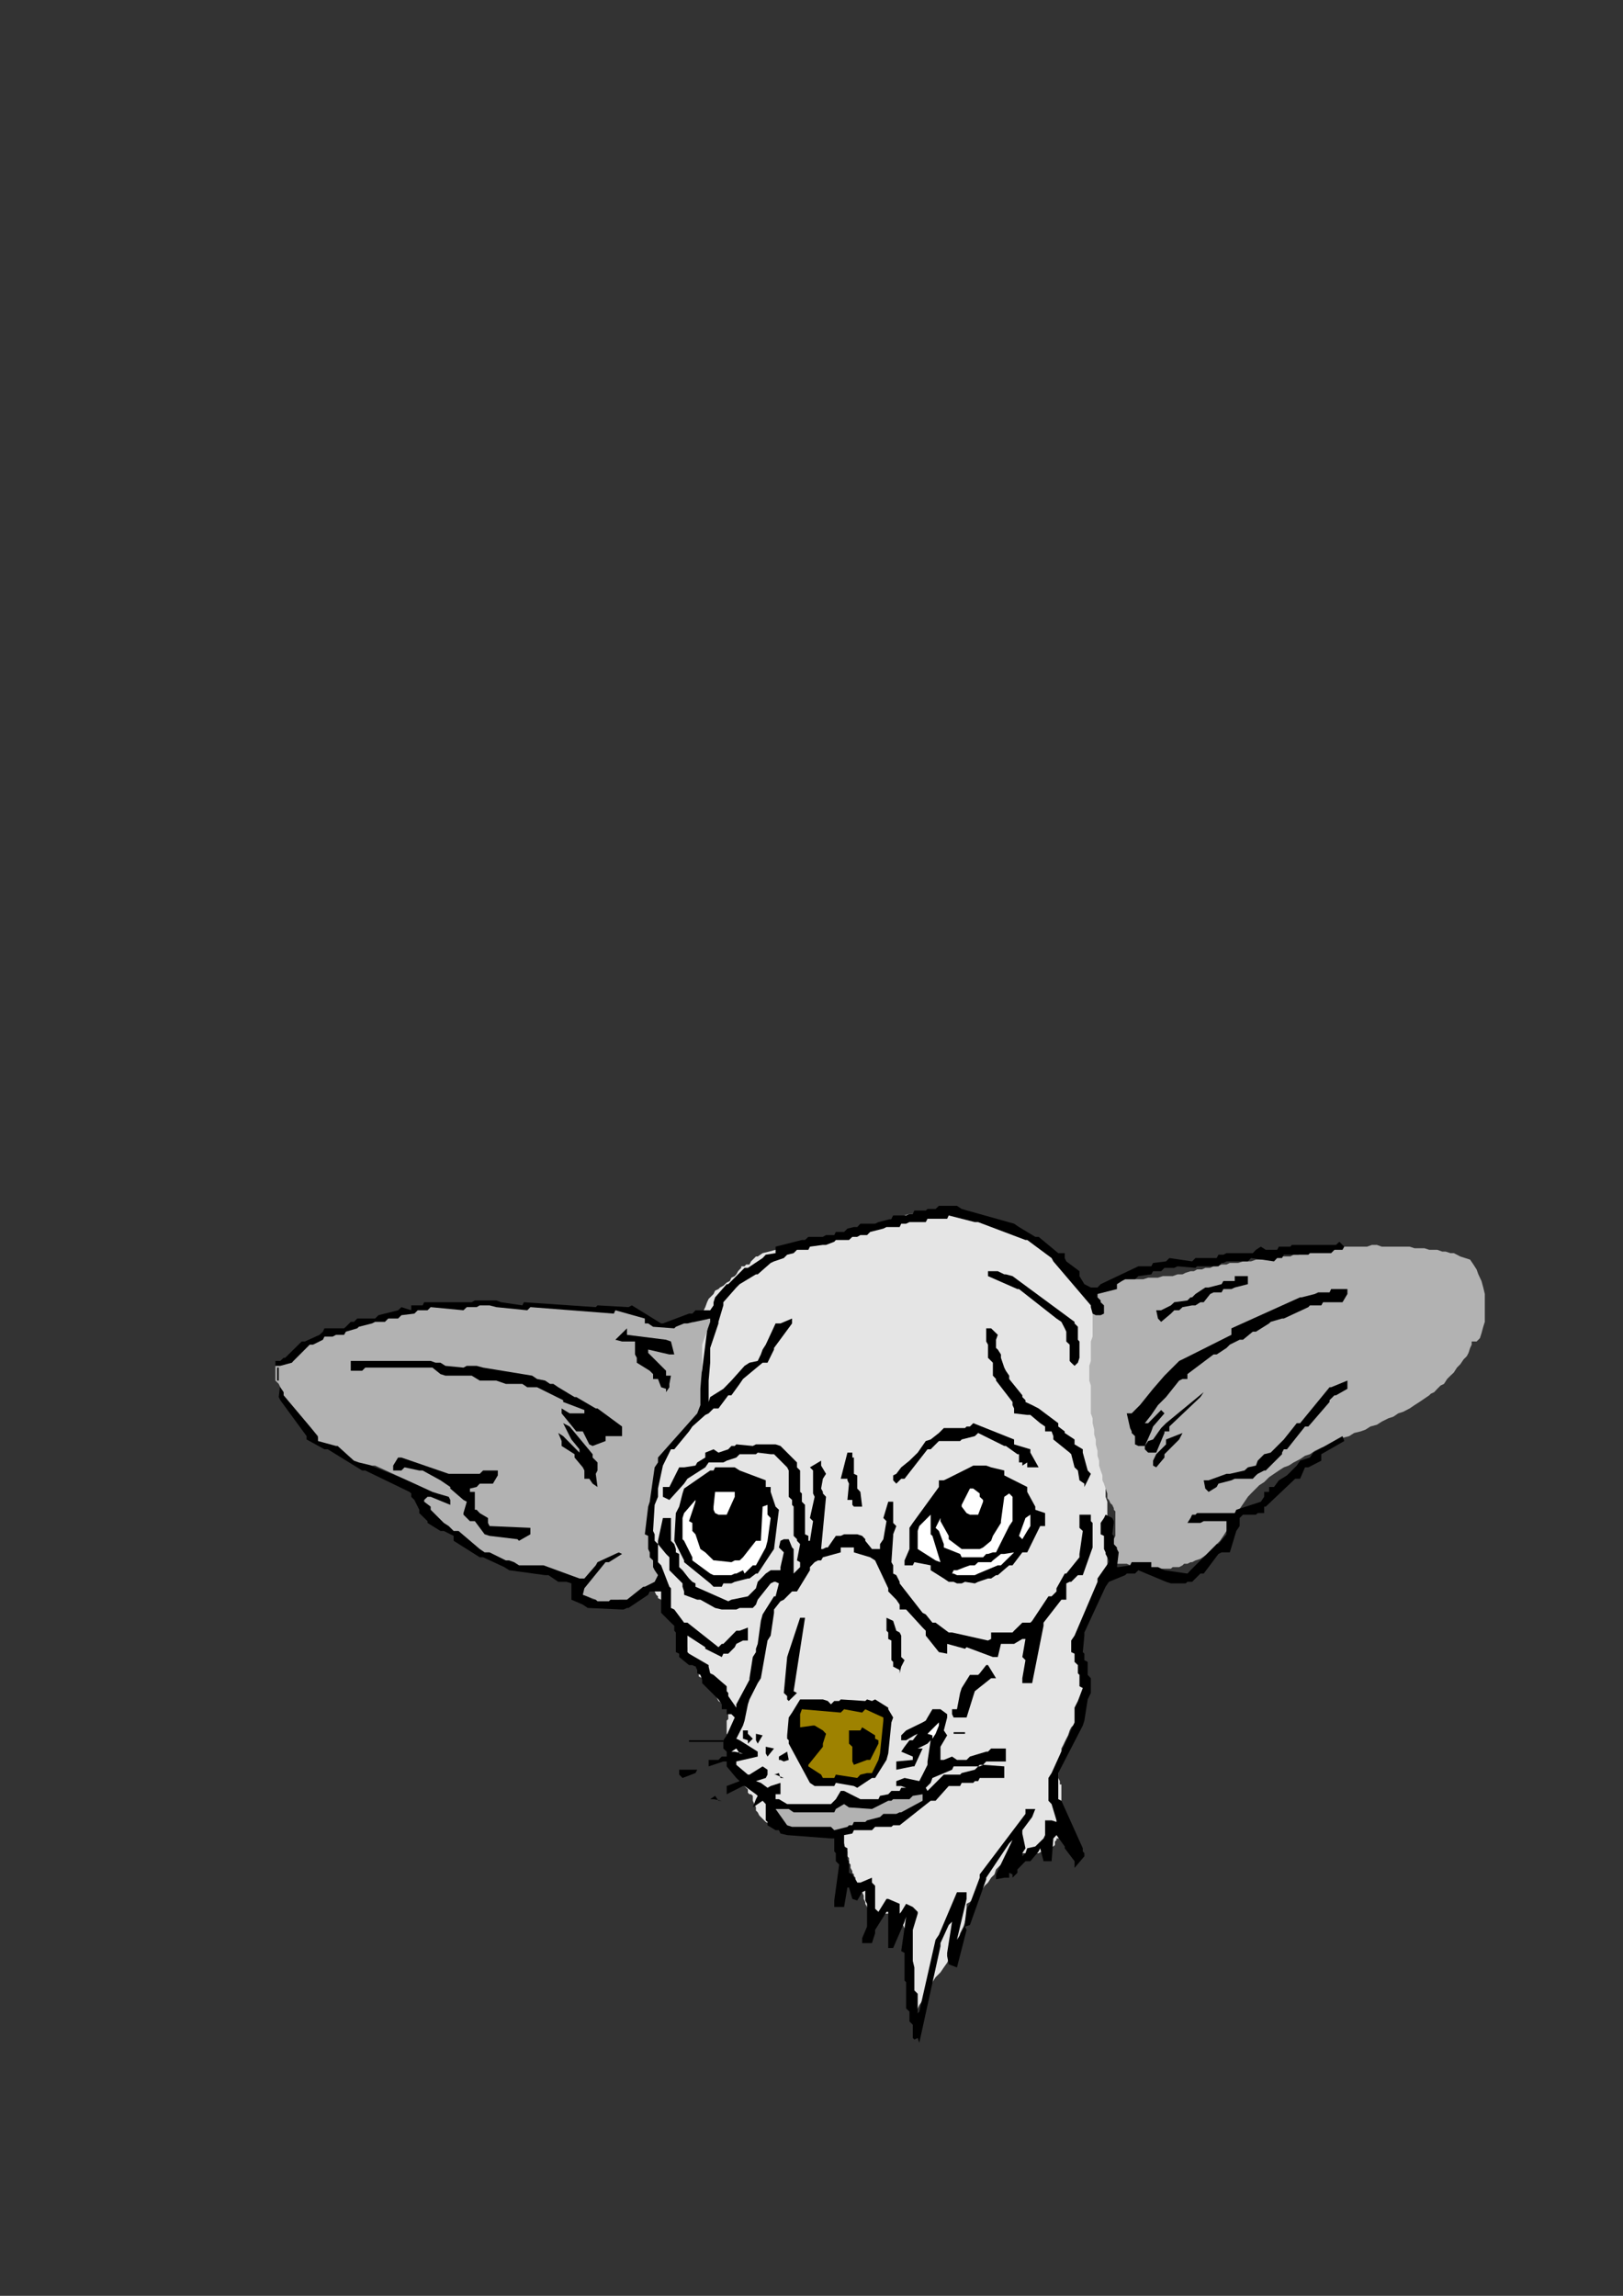
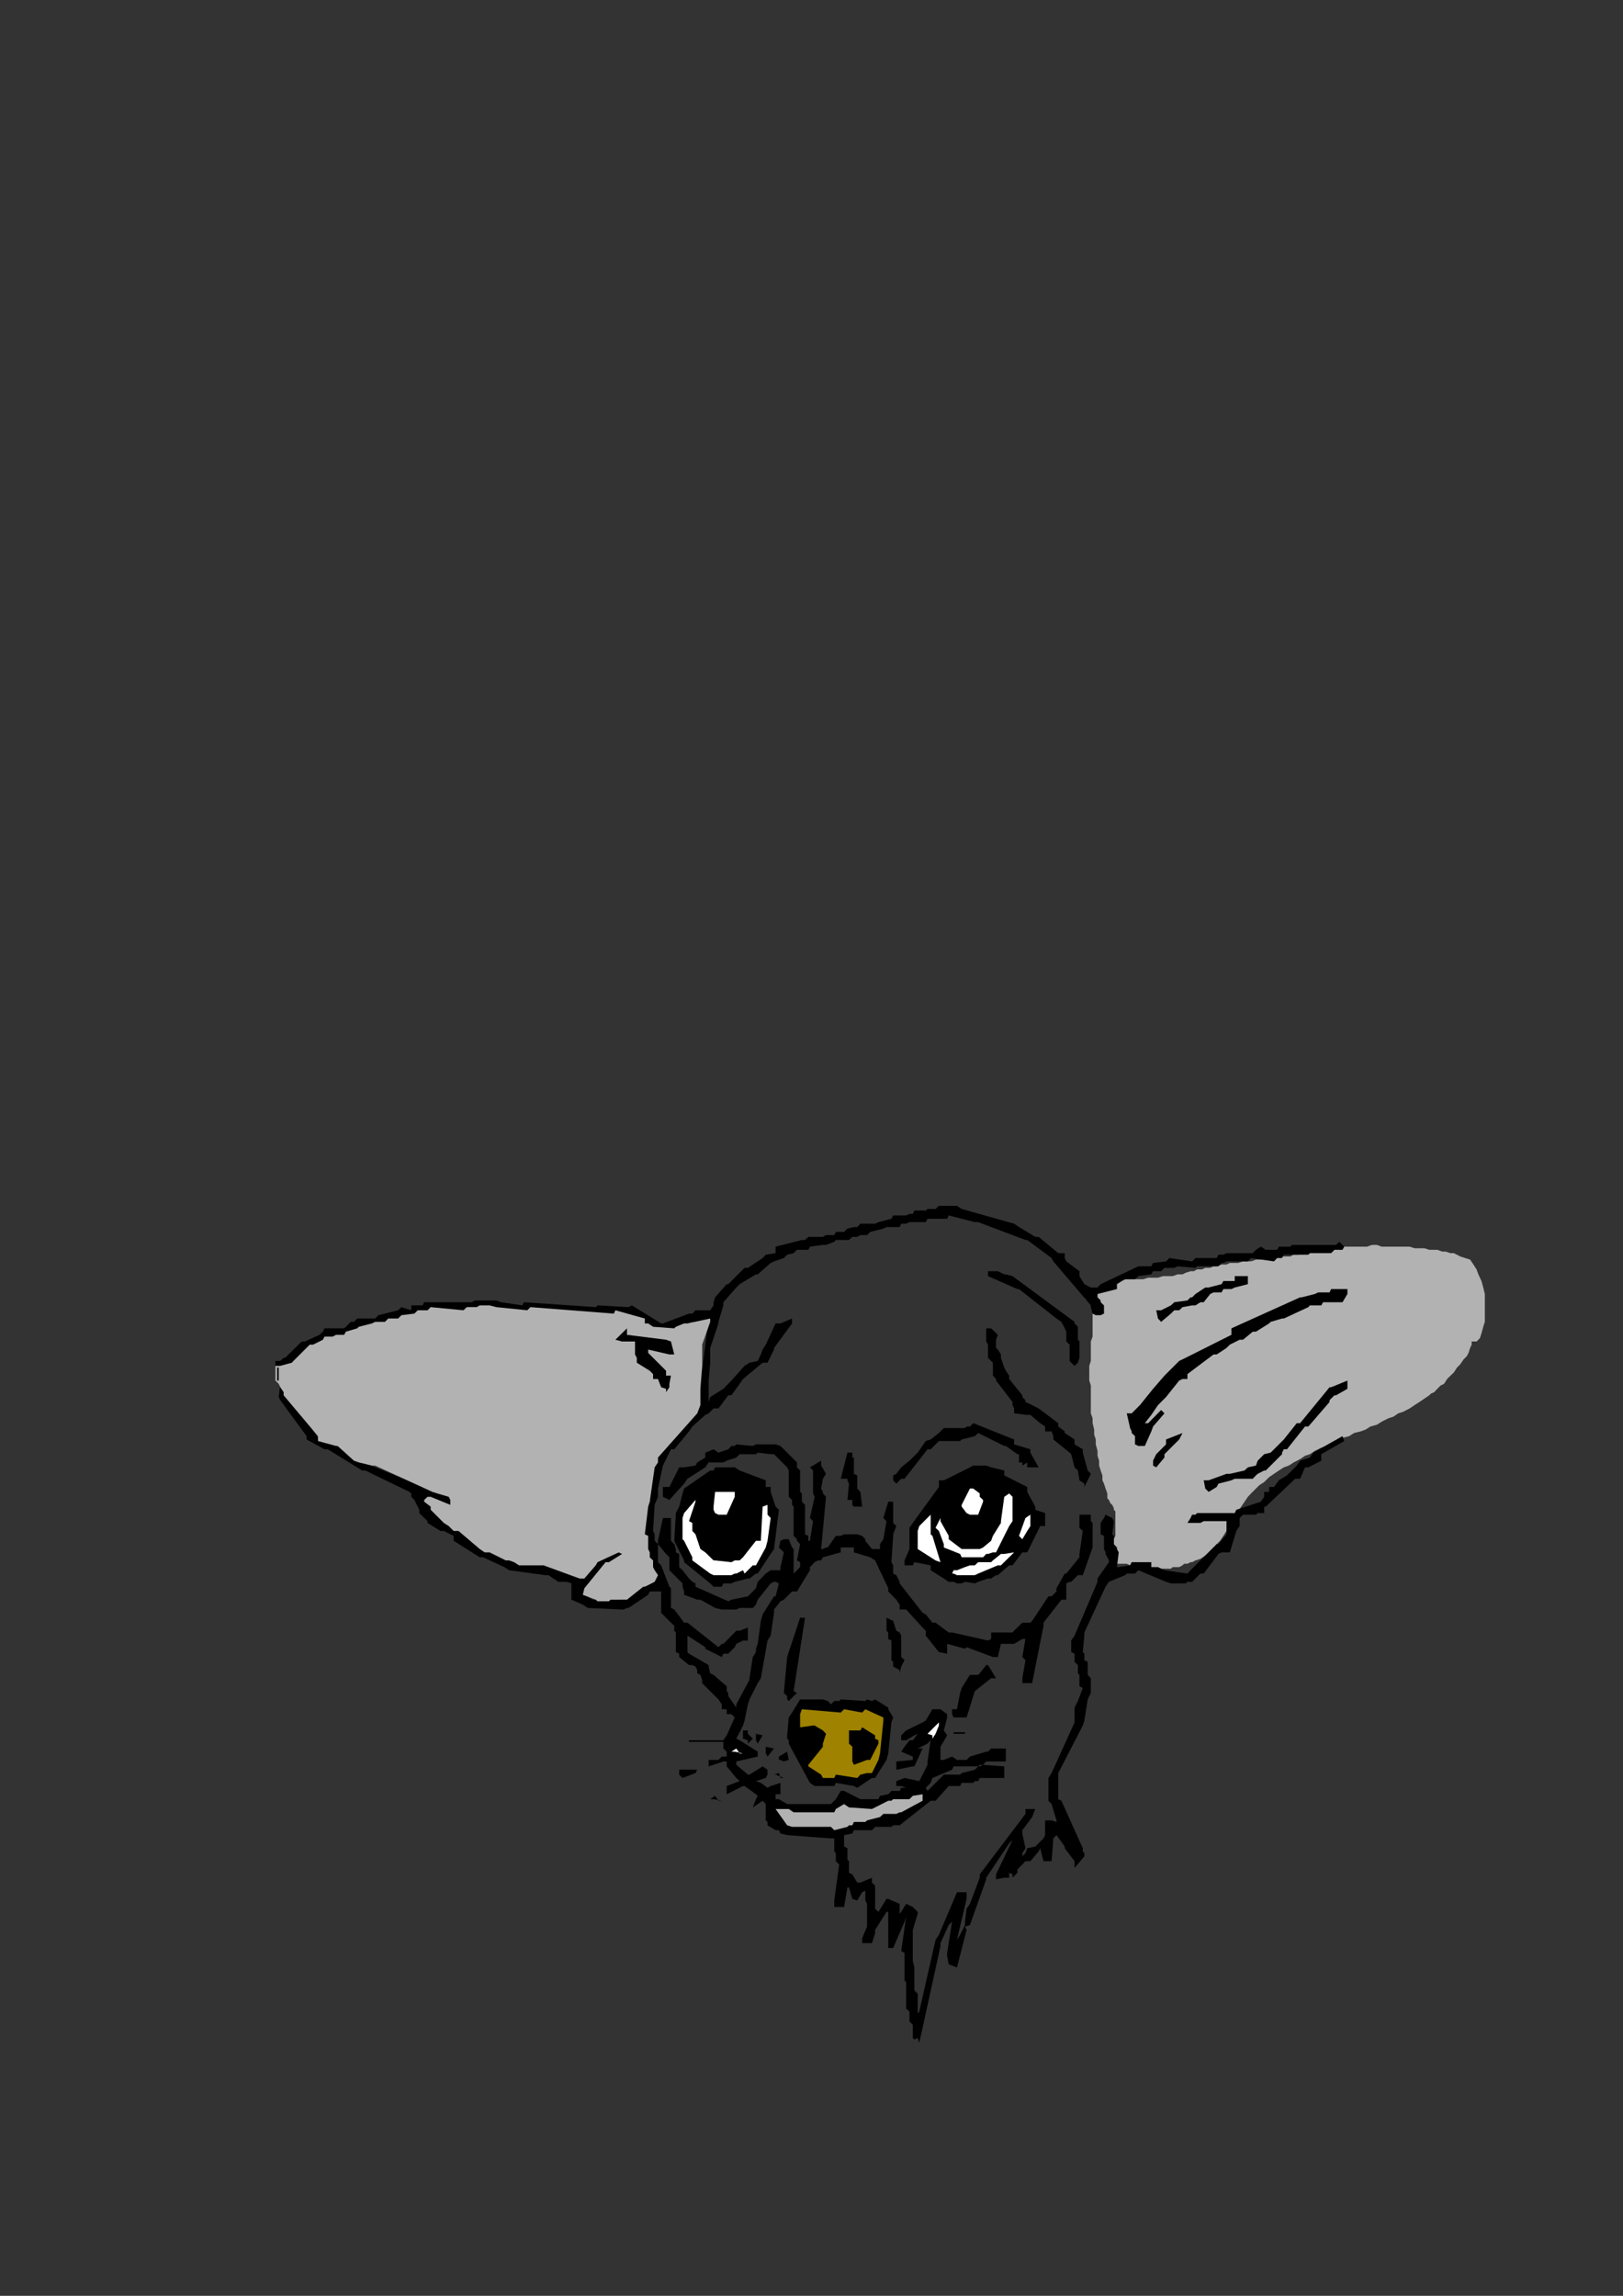
<svg xmlns="http://www.w3.org/2000/svg" height="841.89pt" viewBox="0 0 595.276 841.89" width="595.276pt" version="1.1" id="973972f0-f607-11ea-b446-dcc15c148e23">
  <rect x="0" y="0" width="595.276" height="841.89" fill="#333333" stroke="none" />
  <g>
    <g>
-       <path style="fill:#e5e5e5;" d="M 401.894,481.137 L 401.318,479.913 400.742,478.113 400.094,476.889 398.942,475.089 397.718,473.289 396.494,471.489 394.694,469.761 393.542,467.961 392.318,466.161 390.518,464.361 389.294,462.561 387.494,461.337 386.342,459.537 384.542,458.313 383.318,457.161 382.094,456.513 380.942,455.937 379.718,455.361 378.566,454.713 376.766,453.561 375.542,452.913 373.742,451.761 372.518,451.113 370.718,450.537 368.918,449.313 367.766,448.737 365.966,448.161 364.166,447.513 362.942,446.937 361.142,446.361 359.918,445.713 358.766,445.713 356.966,445.713 355.166,445.137 353.366,445.137 351.566,445.137 349.19,445.137 347.39,444.561 345.59,444.561 343.142,444.561 341.342,444.561 339.542,444.561 337.166,445.137 335.366,445.137 333.566,445.137 331.766,445.713 329.966,446.361 328.166,446.361 326.942,446.937 325.79,447.513 324.566,448.161 323.99,448.737 322.766,448.737 321.614,449.313 320.39,449.313 319.166,449.313 319.166,449.961 318.59,450.537 318.014,451.113 317.366,451.113 316.79,451.761 316.214,452.337 315.566,452.337 314.99,452.337 313.19,452.913 310.814,453.561 308.366,453.561 305.99,454.137 303.614,454.713 301.166,454.713 298.79,455.361 296.486,455.937 294.11,456.513 291.662,456.513 289.286,457.161 286.91,457.737 284.462,458.313 282.086,458.961 279.71,459.537 277.91,460.761 277.262,460.761 276.686,461.337 276.11,461.913 275.462,462.561 274.886,463.713 273.662,463.713 273.086,464.361 271.862,464.361 271.862,464.937 271.286,465.513 270.71,466.161 270.062,467.313 269.486,467.961 268.262,468.537 267.686,469.761 266.534,470.337 265.31,471.489 264.086,472.137 263.51,472.713 262.286,473.289 261.71,474.513 261.134,475.089 260.486,475.737 259.91,476.313 259.334,477.537 258.686,479.337 258.11,480.489 258.11,482.289 257.534,484.089 256.886,485.889 256.886,487.689 256.31,489.489 256.31,491.289 256.31,493.089 256.31,494.889 256.31,496.689 256.31,498.489 256.886,499.713 256.886,501.513 257.534,503.313 257.534,503.889 257.534,505.113 258.11,505.689 258.686,506.913 259.334,508.065 259.334,509.289 259.334,510.513 259.334,511.665 258.686,512.889 258.11,514.113 257.534,514.689 256.886,515.913 256.31,517.065 255.734,518.289 255.086,518.865 253.934,520.089 253.286,521.313 252.71,522.465 252.134,523.113 250.91,524.265 250.334,525.489 249.686,526.065 249.11,526.641 248.534,527.865 247.31,528.441 246.734,529.665 245.51,530.889 244.286,531.465 243.71,532.689 242.486,533.841 241.91,535.065 241.334,535.641 241.334,536.289 240.686,537.441 240.686,538.665 240.686,539.889 240.11,540.465 240.11,541.689 240.11,542.841 239.534,543.489 238.958,545.289 238.31,547.089 237.734,549.465 237.158,551.841 236.51,554.865 235.934,557.241 235.934,560.265 235.934,563.217 235.934,566.241 235.934,569.265 235.934,572.217 236.51,574.665 237.158,577.041 237.734,579.417 238.31,581.865 239.534,583.017 240.11,583.593 240.686,584.817 241.334,585.393 241.334,586.041 242.486,586.617 243.134,587.841 243.71,588.417 244.286,588.993 244.934,589.641 245.51,590.217 245.51,590.793 246.086,591.441 246.734,592.017 247.31,593.241 247.31,593.817 247.886,595.041 248.534,595.617 249.11,596.841 249.11,597.417 249.686,598.641 250.334,599.217 250.334,600.441 250.91,601.017 251.486,602.241 251.486,604.041 252.134,604.041 252.134,607.641 253.286,607.641 253.934,608.217 253.934,608.793 253.934,609.441 254.51,610.017 254.51,610.593 255.086,611.169 255.734,611.817 256.31,611.817 256.31,614.769 257.534,615.417 258.686,615.993 259.91,617.217 260.486,619.017 261.71,620.169 262.934,621.393 263.51,622.617 265.31,622.617 263.51,620.169 262.286,619.593 261.71,619.593 261.71,620.169 262.286,621.393 262.934,622.617 263.51,623.769 265.31,624.993 265.886,624.993 265.886,624.993 266.534,625.569 267.11,625.569 267.11,626.217 267.11,626.793 267.11,628.017 267.11,628.593 267.11,629.169 267.11,630.393 266.534,630.969 266.534,632.193 266.534,632.769 266.534,633.993 266.534,634.569 266.534,635.217 266.534,635.793 267.11,636.369 267.11,637.017 267.11,637.593 267.11,638.169 267.11,638.745 267.11,639.393 267.11,639.969 267.11,640.545 267.686,641.769 267.686,642.345 267.686,643.569 268.262,644.145 268.262,645.369 268.262,645.945 268.91,647.169 268.91,647.745 269.486,648.393 269.486,648.969 270.062,649.545 271.286,649.545 271.286,650.193 271.286,650.769 271.286,651.345 271.286,651.993 271.862,652.569 271.862,653.145 271.862,653.793 271.862,654.369 272.51,654.369 273.086,654.945 273.662,655.593 274.31,656.169 274.31,657.393 274.886,657.969 275.462,657.969 276.11,658.545 276.11,659.193 276.11,660.345 276.686,661.569 277.262,662.793 277.262,663.945 277.91,664.593 278.486,665.745 279.062,666.321 279.062,666.321 279.71,666.969 280.286,667.545 280.862,668.121 282.086,668.769 282.662,669.345 283.31,669.921 283.886,669.921 285.686,670.569 287.486,671.145 289.286,671.145 291.086,671.145 292.886,671.145 295.262,671.145 297.062,670.569 298.79,670.569 300.59,671.145 302.39,671.145 304.19,671.721 305.99,672.369 307.214,673.521 308.366,674.745 309.59,675.969 310.166,678.345 310.814,678.921 310.814,680.145 310.814,680.721 311.39,681.369 311.39,682.521 311.39,683.169 311.966,683.745 311.966,684.321 311.966,684.969 312.614,686.121 312.614,686.769 313.19,687.345 313.19,687.921 313.766,688.569 313.766,689.145 314.414,690.369 314.414,690.369 314.99,691.521 315.566,692.745 316.214,693.897 316.79,695.121 316.79,696.345 317.366,697.497 317.366,698.145 318.014,699.297 318.59,700.521 319.166,701.097 319.814,701.097 320.966,701.745 322.19,701.745 323.99,701.745 326.366,701.745 331.19,701.745 331.19,702.897 331.19,704.121 331.19,704.697 331.19,705.921 331.766,707.145 331.766,708.297 331.766,708.945 332.342,710.097 332.342,711.321 332.342,712.545 332.99,713.697 332.99,714.921 333.566,715.497 333.566,716.721 333.566,717.945 334.142,718.521 334.142,719.745 334.142,720.897 334.142,722.121 334.79,723.273 334.79,725.073 334.79,726.297 334.79,727.521 334.79,729.321 334.79,730.473 334.79,731.697 334.79,733.497 334.79,734.721 334.79,735.873 334.79,737.097 334.79,738.321 334.79,739.473 335.366,738.897 335.942,737.673 336.59,736.521 337.166,735.297 338.39,733.497 338.966,732.273 339.542,731.121 340.19,730.473 340.766,728.673 341.99,726.873 343.142,725.073 344.942,723.273 346.166,721.473 347.39,719.745 348.542,717.297 349.19,715.497 350.342,713.121 351.566,711.321 352.142,708.945 353.366,706.497 353.942,704.697 354.518,702.321 354.518,699.945 354.518,698.145 355.742,697.497 356.966,696.345 358.118,695.697 359.342,694.545 359.918,693.321 361.142,691.521 362.366,690.369 363.518,688.569 364.742,687.345 365.318,685.545 366.542,684.321 367.766,683.169 368.342,681.369 369.566,680.145 370.718,678.921 371.366,678.345 374.318,678.345 374.318,678.921 374.966,679.569 375.542,679.569 376.118,679.569 376.766,680.145 377.918,679.569 379.142,679.569 379.718,679.569 380.942,679.569 382.094,678.921 382.742,678.921 383.894,678.345 384.542,677.769 385.118,677.769 385.694,677.121 386.342,677.121 386.918,676.545 386.918,675.969 386.918,675.321 387.494,674.745 387.494,674.745 387.494,674.169 388.142,674.169 389.294,674.169 389.294,673.521 389.294,672.369 389.294,671.145 389.294,670.569 389.294,669.345 389.294,668.769 389.294,667.545 389.294,666.969 389.294,665.745 389.294,665.169 389.294,663.945 389.294,662.793 389.294,662.145 389.294,660.993 389.294,660.345 389.294,659.193 389.294,654.369 388.718,654.369 388.718,653.145 388.142,651.993 388.142,650.769 388.142,649.545 388.142,648.393 388.142,647.169 388.142,646.593 388.142,645.369 388.718,644.145 389.294,642.345 389.294,641.193 389.942,639.969 390.518,638.745 391.094,637.593 391.742,636.369 392.318,634.569 392.894,633.417 394.118,632.193 394.694,630.969 395.342,629.817 395.918,628.593 396.494,626.793 397.142,625.569 397.142,622.617 397.718,622.617 398.294,621.969 398.294,621.393 398.294,620.817 398.294,619.593 398.294,619.017 398.294,617.793 398.294,616.569 397.718,615.993 397.718,614.769 397.718,614.193 397.718,612.969 397.142,612.393 397.142,611.817 397.142,611.169 397.142,610.593 397.142,610.017 397.142,609.441 397.142,608.217 396.494,607.641 396.494,606.993 396.494,606.417 395.918,605.193 395.918,604.617 395.918,604.041 395.918,603.393 395.918,602.817 395.342,602.241 395.342,601.017 395.342,600.441 395.918,599.793 395.918,599.217 397.142,599.217 397.142,597.417 397.142,596.193 397.718,595.041 398.294,593.817 398.942,592.593 399.518,591.441 400.094,590.217 400.742,588.993 401.894,588.417 402.542,587.193 403.118,586.041 403.694,584.817 404.342,583.593 404.342,582.441 404.918,581.217 404.918,580.065 405.494,580.065 406.142,578.841 406.142,577.617 406.142,575.817 406.142,574.665 406.142,572.865 406.142,572.217 406.142,571.065 406.142,569.841 406.142,568.617 406.142,567.465 406.142,565.665 406.718,564.441 406.718,563.217 406.718,561.417 406.718,560.265 406.718,558.465 406.142,556.665 406.142,554.865 406.142,552.489 406.142,550.689 405.494,548.889 405.494,547.089 405.494,544.641 405.494,542.841 405.494,540.465 404.918,538.665 404.918,536.289 404.918,534.489 404.918,532.041 404.918,530.241 404.918,527.865 404.918,525.489 404.918,523.689 404.342,521.313 404.342,519.513 404.342,517.713 404.342,515.265 404.342,513.465 403.694,511.089 403.694,509.289 403.694,507.489 403.118,505.113 403.118,503.313 403.118,501.513 402.542,499.713 402.542,497.913 401.894,496.113 401.894,494.889 401.894,494.313 401.318,493.089 401.318,491.937 401.318,491.289 401.318,490.137 401.318,488.913 401.318,487.689 401.318,486.537 401.894,485.313 401.894,484.089 401.894,483.513 401.894,482.289 401.894,481.137 401.894,480.489 401.894,479.337 400.742,478.113 401.318,478.689 401.318,478.689 401.318,478.689 401.318,478.689 401.318,479.337 401.318,479.913 401.894,480.489 401.894,481.137 Z" />
      <path style="fill:#b2b2b2;" d="M 397.718,476.313 L 398.942,475.737 400.742,475.089 401.894,473.937 403.694,473.289 405.494,472.713 406.718,472.137 407.942,471.489 409.094,471.489 409.67,469.113 411.47,469.113 412.694,469.113 414.494,469.113 415.718,469.113 417.518,469.113 419.318,469.113 421.118,468.537 422.918,468.537 424.718,468.537 426.518,467.961 428.318,467.961 430.118,467.961 431.918,467.313 433.718,467.313 434.87,466.737 436.67,466.161 437.894,466.161 439.046,465.513 440.846,465.513 442.07,464.937 443.87,464.937 445.094,464.361 446.246,464.361 448.046,463.713 449.846,463.713 451.07,463.137 452.87,463.137 454.094,463.137 455.894,462.561 457.046,462.561 458.846,462.561 460.646,461.913 461.87,461.913 463.67,461.913 465.47,461.337 466.622,461.337 468.422,460.761 469.646,460.761 471.446,460.761 473.246,460.761 474.47,460.113 476.27,460.113 477.422,459.537 478.646,459.537 480.446,459.537 481.67,458.961 483.47,458.961 484.622,458.313 485.846,458.313 487.646,457.737 488.87,457.737 490.022,457.737 491.822,457.161 493.622,457.161 494.846,457.161 496.646,457.161 498.446,457.161 499.598,457.161 501.398,457.161 503.198,456.513 504.998,456.513 506.798,457.161 508.598,457.161 510.398,457.161 512.198,457.161 513.998,457.161 515.222,457.161 517.022,457.161 518.822,457.737 520.622,457.737 522.422,457.737 524.222,458.313 525.374,458.313 527.174,458.313 528.974,458.961 530.198,458.961 531.998,459.537 533.222,459.537 534.374,460.113 535.598,460.761 537.398,461.337 539.198,461.913 540.422,463.713 541.574,465.513 542.222,467.313 543.374,469.761 544.022,472.137 544.598,474.513 544.598,476.889 544.598,479.337 544.598,482.289 544.598,484.737 544.022,486.537 543.374,488.913 542.798,490.713 541.574,491.937 539.774,491.937 539.774,493.089 539.198,494.313 538.622,496.113 537.974,497.337 536.822,498.489 535.598,500.289 534.374,501.513 533.222,503.313 531.998,504.465 530.774,505.689 529.622,507.489 528.398,508.065 527.174,509.289 526.022,510.513 524.798,511.089 524.222,511.665 522.422,512.889 520.622,514.113 518.822,515.265 517.022,516.489 514.646,517.713 512.846,518.289 511.046,519.513 509.246,520.089 506.798,521.313 504.998,522.465 502.622,523.113 500.822,524.265 499.022,524.913 496.646,525.489 494.846,526.641 492.398,527.289 490.67,528.441 488.87,529.089 486.422,530.241 484.622,530.889 482.246,532.041 480.446,533.265 478.646,533.841 476.846,535.065 474.47,536.289 472.67,537.441 470.87,538.089 469.07,539.241 467.27,540.465 465.47,541.689 463.67,543.489 461.87,544.641 458.846,547.665 457.694,548.889 456.47,550.689 455.246,552.489 454.094,554.217 452.87,556.017 451.646,557.817 451.07,559.617 449.846,561.417 448.694,563.217 447.47,565.017 446.246,566.241 445.094,568.041 443.87,569.265 442.07,570.417 440.27,571.641 438.47,572.217 437.246,572.865 436.67,572.865 435.518,573.441 434.294,573.441 433.718,574.017 432.494,574.665 431.27,574.665 430.118,574.665 429.47,575.241 428.318,575.241 427.094,575.241 425.87,575.241 424.718,575.241 424.07,575.241 422.918,575.241 421.694,575.241 421.118,575.241 419.894,575.241 419.318,575.241 418.67,575.241 418.094,574.665 416.87,574.665 416.294,574.665 415.718,574.017 415.07,574.017 414.494,574.017 413.27,573.441 412.694,573.441 412.118,573.441 411.47,573.441 410.318,573.441 409.67,573.441 409.67,574.017 409.094,574.665 408.518,575.241 407.942,575.241 407.942,574.017 407.942,572.865 407.942,571.641 407.942,570.417 408.518,568.617 408.518,567.465 408.518,565.665 408.518,564.441 409.094,563.217 409.094,561.417 409.094,560.265 409.094,559.041 409.094,557.817 409.094,556.665 409.094,555.441 409.094,554.217 408.518,553.641 408.518,553.065 407.942,551.841 407.294,551.265 406.718,550.041 406.142,549.465 406.142,548.241 406.142,547.665 405.494,545.865 404.918,544.065 404.342,542.841 404.342,541.041 403.694,539.241 403.118,537.441 403.118,535.641 402.542,533.841 402.542,532.041 401.894,529.665 401.894,527.865 401.318,526.065 401.318,524.265 400.742,521.889 400.742,520.089 400.094,518.289 400.094,516.489 400.094,514.113 400.094,512.313 400.094,510.513 400.094,508.065 399.518,506.265 399.518,504.465 399.518,502.665 399.518,500.865 400.094,499.065 400.094,496.689 400.094,494.889 400.094,493.089 400.094,491.937 400.742,490.137 400.742,488.337 400.742,479.337 400.742,476.313 397.718,476.313 Z" />
      <path style="fill:#000000;" d="M 335.366,747.897 L 334.79,747.321 334.79,746.097 334.79,742.497 333.566,741.273 333.566,737.673 332.342,736.521 332.342,726.873 331.766,726.297 331.766,716.145 330.542,715.497 332.342,702.897 331.766,704.697 327.59,714.345 325.79,714.345 325.79,701.097 325.142,701.097 320.966,707.721 320.966,708.945 319.814,712.545 318.014,712.545 316.214,712.545 316.214,710.745 318.014,706.497 318.014,705.921 318.014,698.145 317.366,696.921 317.366,693.321 316.214,693.897 314.414,696.921 312.614,696.345 311.39,692.169 310.814,692.169 309.59,699.297 307.79,699.297 305.99,699.297 305.99,696.921 307.79,683.745 306.566,682.521 306.566,679.569 305.99,678.921 305.99,674.169 304.766,674.169 288.71,672.945 286.262,672.369 285.686,671.145 284.462,671.145 281.51,669.345 281.51,668.121 280.862,667.545 280.862,666.321 280.862,661.569 279.71,660.345 276.11,662.793 277.262,659.769 277.91,658.545 277.262,657.969 273.086,654.945 272.51,654.945 266.534,657.969 266.534,654.945 271.286,653.145 270.062,651.993 266.534,647.745 266.534,647.169 266.534,645.945 265.31,645.945 259.91,647.745 259.91,645.369 263.51,645.369 264.734,644.145 266.534,644.145 266.534,642.993 266.534,642.345 265.31,641.193 265.31,638.169 266.534,636.369 269.486,629.817 268.262,628.593 266.534,628.593 266.534,626.793 264.734,626.793 264.734,624.993 263.51,623.193 262.286,621.969 257.534,617.217 257.534,615.993 256.886,614.193 255.734,613.617 255.734,612.393 255.086,611.169 253.934,610.593 252.71,610.593 249.11,607.641 249.11,606.417 247.886,605.841 247.886,604.617 247.886,598.641 247.31,597.993 247.31,596.193 246.086,595.041 242.486,591.441 242.486,590.217 242.486,583.593 241.334,583.593 238.31,583.593 237.734,584.817 230.534,589.641 229.958,589.641 228.734,590.217 228.158,590.217 215.558,589.641 213.758,588.417 209.582,586.617 209.582,584.817 209.582,580.641 207.782,580.065 204.758,580.065 202.958,578.841 201.158,577.617 199.934,577.617 186.758,575.817 184.958,574.665 177.182,571.065 175.958,571.065 166.382,565.017 166.382,563.217 162.782,561.417 161.558,561.417 156.806,558.465 156.806,557.817 153.782,554.865 153.782,553.641 151.982,550.041 150.83,548.889 150.83,547.665 150.182,547.089 133.982,539.241 132.83,539.241 120.23,531.465 119.006,531.465 112.454,527.865 112.454,526.641 102.806,513.465 102.23,512.313 102.806,507.489 104.03,508.713 104.03,509.289 104.606,510.513 117.206,527.865 118.43,527.865 122.03,529.665 123.254,529.665 131.03,535.641 131.606,535.641 155.582,545.289 157.958,545.865 162.782,547.089 164.582,547.665 166.382,552.489 164.582,552.489 159.758,550.041 158.606,550.041 156.806,550.041 156.806,550.689 163.358,558.465 164.582,558.465 167.606,560.265 169.406,561.417 177.182,568.041 177.758,568.041 183.806,571.065 184.958,571.065 185.534,571.065 187.334,572.217 198.134,572.865 199.934,574.017 213.758,578.841 214.334,577.617 217.358,572.865 218.51,572.865 222.11,569.841 223.334,569.841 228.158,569.265 228.158,571.065 223.91,572.865 223.334,574.017 222.11,574.017 220.958,574.665 214.334,583.593 214.334,584.817 217.358,586.617 217.358,586.617 220.31,586.617 220.31,586.617 223.334,586.617 223.334,586.617 226.934,586.617 228.734,585.393 234.71,580.641 235.934,580.641 236.51,580.641 237.734,580.065 239.534,580.065 240.11,578.841 239.534,577.041 239.534,575.817 238.31,572.217 237.734,571.065 237.734,569.265 236.51,568.041 236.51,563.217 235.934,562.641 235.934,556.665 236.51,554.865 238.31,541.041 239.534,539.241 240.11,537.441 240.11,536.289 240.11,535.641 241.334,533.265 255.734,517.065 255.734,516.489 259.91,483.513 258.686,484.737 255.734,485.313 253.934,484.737 247.886,487.113 247.31,488.337 242.486,488.337 240.11,487.113 235.934,486.537 235.934,484.737 225.71,481.713 225.134,482.289 222.11,482.289 220.958,482.289 194.534,480.489 193.382,481.713 184.958,481.713 182.582,480.489 175.958,479.337 174.806,480.489 157.958,480.489 156.806,481.713 153.206,481.713 151.982,482.289 148.382,482.289 147.23,483.513 142.406,484.737 141.182,485.313 137.582,485.313 136.43,486.537 132.83,486.537 131.606,487.113 128.006,489.489 126.854,489.489 123.254,490.137 122.03,491.289 119.006,491.289 118.43,491.937 114.83,494.313 113.606,494.313 108.854,499.713 107.63,499.713 101.006,501.513 101.006,499.065 102.806,499.065 104.03,497.913 104.606,497.913 105.83,496.689 110.654,491.937 111.806,491.937 117.206,489.489 118.43,488.337 119.006,487.113 120.23,487.113 126.206,487.113 126.854,486.537 128.654,484.737 129.806,484.737 131.03,483.513 131.606,483.513 137.582,483.513 138.806,482.289 146.006,480.489 147.23,479.337 150.83,480.489 150.83,478.689 155.006,478.689 155.582,477.537 173.006,477.537 174.158,476.889 182.006,476.889 183.806,477.537 191.582,478.689 192.158,477.537 218.51,479.337 219.158,478.689 230.534,479.337 231.758,478.689 242.486,485.313 243.134,485.313 252.71,481.713 253.934,481.713 255.086,480.489 255.734,480.489 260.486,480.489 261.71,478.689 261.71,477.537 262.286,475.737 266.534,470.913 267.11,470.913 273.086,464.937 274.31,464.937 279.71,461.337 280.862,460.113 284.462,459.537 284.462,457.161 294.11,454.713 295.262,454.713 296.486,453.561 297.062,453.561 301.814,453.561 302.966,452.913 305.99,452.913 306.566,451.761 309.59,451.761 310.814,450.537 313.19,449.961 314.414,449.961 315.566,448.737 316.214,448.737 320.966,448.737 322.19,448.161 326.942,446.937 327.59,445.713 332.342,445.713 333.566,445.137 334.79,445.137 335.366,443.913 339.542,443.913 340.19,443.337 343.142,443.337 344.366,442.185 350.99,442.185 352.718,443.337 371.942,448.737 373.742,449.961 379.718,453.561 380.942,453.561 388.142,459.537 390.518,459.537 390.518,461.337 391.094,462.561 395.918,466.161 395.918,467.961 397.718,470.913 400.094,472.137 402.542,472.137 403.694,470.913 416.294,464.937 417.518,464.361 422.27,464.361 422.918,463.137 427.67,462.561 428.894,461.337 437.246,462.561 438.47,461.337 446.246,461.337 446.894,460.113 448.694,460.113 449.846,459.537 459.494,459.537 460.646,458.313 462.446,457.161 464.246,458.313 468.422,458.313 469.07,457.161 473.246,457.161 473.822,456.513 490.022,456.513 491.246,455.361 493.046,457.161 492.398,458.313 489.446,458.313 488.222,459.537 480.446,459.537 479.87,460.113 470.87,460.113 470.222,461.337 468.422,461.337 467.27,462.561 458.846,461.337 457.694,462.561 449.846,462.561 448.694,463.137 448.046,463.137 446.894,464.361 439.046,464.361 438.47,464.937 431.918,464.361 430.694,464.937 427.094,464.937 425.87,466.161 422.918,466.161 422.27,467.313 417.518,467.961 416.294,469.113 412.694,469.113 411.47,469.761 409.67,470.913 409.67,472.713 402.542,474.513 402.542,475.737 403.694,476.889 403.694,477.537 404.918,478.689 404.918,479.337 404.918,481.713 403.694,482.289 401.894,482.289 400.742,481.713 400.094,479.337 400.094,478.689 386.342,462.561 385.694,461.337 376.766,454.713 376.118,454.713 358.766,448.161 357.542,448.161 347.966,445.713 347.39,446.937 340.19,446.937 339.542,448.161 333.566,448.161 332.342,448.737 330.542,448.737 329.966,449.961 325.142,449.961 323.99,450.537 319.166,451.761 318.014,452.913 315.566,452.913 314.414,453.561 312.614,453.561 311.39,454.713 306.566,454.713 305.99,455.361 302.966,456.513 301.814,456.513 297.062,457.161 296.486,458.313 292.31,458.313 291.086,459.537 288.71,460.113 287.486,461.337 283.886,462.561 282.662,463.137 277.91,467.313 277.262,467.313 271.286,470.913 270.062,472.137 265.31,477.537 265.31,478.689 263.51,484.737 263.51,485.313 260.486,494.313 260.486,494.313 260.486,499.713 260.486,499.713 259.91,506.265 259.91,506.265 259.91,512.313 259.91,514.113 260.486,512.313 260.486,512.313 265.31,509.289 265.31,509.289 268.262,506.265 268.262,506.265 273.086,500.865 274.886,499.713 277.91,499.065 279.062,496.689 279.71,494.889 280.862,493.089 284.462,485.313 286.262,485.313 290.51,483.513 290.51,485.313 283.886,494.313 283.886,494.889 281.51,499.713 279.71,499.713 272.51,505.689 271.286,507.489 268.262,511.665 267.11,511.665 263.51,516.489 261.71,516.489 259.91,518.289 258.686,518.865 253.934,523.113 252.71,524.913 247.31,531.465 246.086,531.465 243.134,537.441 243.134,537.441 242.486,540.465 242.486,540.465 241.334,545.865 241.334,545.865 241.334,548.889 240.11,551.841 239.534,561.417 240.11,562.641 240.11,565.017 241.334,566.241 241.334,572.865 242.486,574.017 245.51,581.865 246.086,582.441 246.086,589.641 247.31,590.217 250.91,595.041 252.134,595.041 263.51,604.041 264.734,602.817 265.31,602.817 266.534,601.593 270.062,597.993 271.286,597.993 274.31,596.841 274.31,598.641 274.31,601.593 272.51,601.593 270.062,602.817 269.486,604.041 267.11,606.417 266.534,606.417 265.31,606.417 264.734,607.641 258.686,604.617 258.686,604.041 252.134,599.793 252.134,601.017 252.134,605.841 252.71,606.417 259.91,610.593 259.91,611.169 260.486,613.617 261.71,614.193 266.534,618.369 266.534,620.169 267.11,620.817 267.11,621.969 270.062,626.217 270.062,624.993 274.886,615.993 274.886,615.417 276.11,607.641 277.262,605.841 277.262,604.617 277.91,602.817 279.062,594.393 279.71,592.017 283.886,585.393 284.462,585.393 285.686,580.641 284.462,580.065 283.886,580.065 282.662,580.641 277.91,586.617 277.262,588.417 276.11,589.641 274.886,589.641 271.286,589.641 270.062,590.217 264.734,590.217 262.286,589.641 256.886,586.617 255.734,586.617 250.91,584.817 250.91,583.593 250.334,581.865 250.334,580.641 245.51,575.817 245.51,574.665 245.51,571.065 244.286,569.841 241.334,566.241 241.334,565.017 243.134,556.665 246.086,556.665 246.086,565.017 247.31,566.241 247.886,568.041 247.886,569.265 249.11,569.841 249.11,571.065 249.11,574.665 250.334,575.817 252.71,578.841 253.934,580.065 255.086,580.641 255.086,581.865 267.11,587.193 268.262,586.617 274.31,585.393 274.886,584.817 274.886,584.817 274.886,584.817 277.262,582.441 277.262,582.441 277.91,580.065 277.91,580.065 280.862,577.041 282.662,575.817 286.262,575.817 286.262,574.665 287.486,569.265 286.262,568.041 285.686,567.465 286.262,565.017 287.486,564.441 289.286,564.441 290.51,567.465 291.086,568.041 291.086,577.041 292.31,575.817 293.462,574.665 293.462,574.017 293.462,572.865 292.31,572.217 293.462,566.241 292.31,565.017 292.31,564.441 291.086,563.217 291.086,552.489 290.51,551.841 290.51,550.041 289.286,548.889 289.286,539.241 288.71,538.089 283.886,533.265 282.662,533.265 277.91,532.689 277.262,533.265 271.286,533.265 270.062,534.489 266.534,535.641 265.31,536.289 259.91,536.289 258.686,538.089 252.134,542.265 250.91,544.065 245.51,550.041 243.134,548.889 243.134,545.289 245.51,545.289 249.11,538.089 250.91,538.089 255.086,537.441 255.734,536.289 258.686,534.489 258.686,532.689 261.71,531.465 263.51,532.689 267.11,531.465 268.262,530.241 269.486,530.241 270.062,529.665 276.11,530.241 277.262,529.665 284.462,529.665 286.262,530.241 292.31,536.289 292.31,537.441 292.31,538.089 293.462,539.241 293.462,547.089 294.11,547.665 294.11,550.689 295.262,551.841 295.262,562.641 296.486,563.217 296.486,565.017 297.062,565.017 298.214,557.817 297.062,556.665 298.79,548.889 298.214,547.665 298.214,539.241 297.062,538.089 301.166,535.641 301.166,537.441 302.966,540.465 301.814,542.265 301.166,545.865 301.814,547.089 301.814,547.665 302.966,548.889 301.166,568.041 301.814,568.041 302.966,567.465 303.614,567.465 306.566,563.217 308.366,563.217 309.59,562.641 310.814,562.641 314.414,562.641 316.214,563.217 317.366,564.441 317.366,565.017 319.814,568.041 320.966,568.041 322.766,568.041 322.766,567.465 322.766,566.241 323.99,564.441 325.142,557.817 323.99,556.665 325.79,550.689 327.59,550.689 327.59,558.465 328.742,559.617 327.59,562.641 327.59,563.217 326.942,572.865 327.59,574.017 327.59,577.041 328.742,577.617 329.966,580.065 329.966,580.641 338.39,591.441 339.542,592.017 341.99,595.041 343.142,595.041 347.966,598.641 349.19,598.641 362.366,601.593 363.518,601.017 363.518,598.641 365.318,598.641 371.366,598.641 371.942,597.993 374.966,595.041 376.118,595.041 377.918,595.041 378.566,594.393 384.542,585.393 385.694,585.393 387.494,583.593 387.494,582.441 390.518,577.041 391.094,577.041 395.918,571.065 395.918,569.841 397.142,561.417 395.918,560.265 395.918,555.441 397.718,555.441 400.094,555.441 400.094,557.817 400.742,558.465 400.742,559.617 400.742,567.465 400.094,569.265 397.142,577.617 395.342,577.617 392.894,580.065 392.318,580.065 391.094,580.641 391.094,581.865 391.094,586.617 389.294,586.617 382.742,595.041 382.742,596.193 378.566,617.217 376.766,617.217 374.966,617.217 374.966,615.417 376.118,608.793 374.966,607.641 376.118,601.017 374.966,601.017 371.942,602.817 371.942,602.817 371.942,602.817 371.942,602.817 370.142,602.817 370.142,602.817 370.142,602.817 367.118,602.817 365.966,607.641 364.166,607.641 354.518,604.041 353.942,604.617 347.39,602.817 347.39,604.041 347.39,606.417 344.366,605.841 339.542,599.793 339.542,598.641 339.542,597.993 338.39,596.841 332.342,590.217 331.766,590.217 329.966,590.217 329.966,590.217 329.966,590.217 329.966,590.217 329.966,590.217 329.966,590.217 329.966,588.417 328.742,586.617 325.79,583.593 325.79,582.441 320.966,572.217 319.166,571.065 313.19,569.265 313.19,567.465 308.366,567.465 308.366,569.265 301.814,571.065 301.166,572.217 300.014,572.217 298.79,572.865 297.062,574.665 297.062,575.817 292.31,583.593 290.51,583.593 287.486,586.617 286.262,587.193 283.886,590.217 283.886,591.441 282.662,599.793 281.51,601.593 279.062,615.417 277.91,617.217 274.886,623.193 274.31,624.993 273.086,630.969 272.51,632.769 270.062,637.593 271.286,638.169 277.91,642.345 277.91,644.145 270.062,645.945 270.062,647.169 274.31,650.769 274.886,650.769 279.71,647.745 281.51,648.969 281.51,650.769 280.862,651.993 277.262,653.145 279.062,653.793 281.51,655.593 282.662,654.945 286.262,653.793 286.262,655.593 286.262,657.969 284.462,657.969 284.462,659.769 285.686,659.769 288.71,661.569 288.71,661.569 294.11,661.569 294.11,661.569 298.79,661.569 298.79,661.569 304.766,661.569 306.566,659.769 308.366,656.745 309.59,656.745 315.566,659.769 316.214,659.769 322.19,659.769 322.766,658.545 325.79,657.969 326.942,656.745 329.966,656.745 330.542,655.593 332.342,655.593 330.542,654.945 328.742,654.945 328.742,654.945 328.742,654.945 328.742,654.945 328.742,654.945 328.742,654.945 328.742,653.145 331.766,651.993 337.166,653.145 338.39,650.769 340.19,647.169 340.19,645.945 341.342,638.169 340.19,639.393 336.59,641.193 338.39,641.193 335.366,647.745 334.79,647.745 328.742,648.969 328.742,645.945 334.79,645.369 334.79,644.145 330.542,642.345 331.766,640.545 333.566,638.169 334.79,638.169 336.59,635.793 335.366,636.369 332.342,638.169 332.342,638.169 332.342,638.169 332.342,638.169 330.542,638.169 330.542,638.169 330.542,636.369 332.342,634.569 338.39,631.617 339.542,630.969 339.542,630.969 339.542,630.969 340.19,629.817 340.19,629.817 340.19,629.817 340.19,629.817 341.99,626.793 344.942,626.793 347.39,628.593 347.39,629.817 346.166,634.569 347.39,636.369 344.942,640.545 344.942,641.193 344.942,645.369 346.166,645.369 349.19,644.145 350.99,645.369 354.518,645.369 355.742,644.145 361.718,642.345 362.366,642.345 363.518,641.193 364.166,641.193 368.918,641.193 368.918,642.993 368.918,645.945 367.118,645.945 361.718,645.945 360.566,647.169 359.342,647.169 358.766,647.745 349.766,647.745 349.19,648.969 341.99,651.993 341.342,653.793 339.542,655.593 340.19,656.745 346.166,650.769 347.39,650.769 352.142,650.769 352.718,650.193 357.542,648.969 358.766,647.745 359.342,647.745 360.566,647.169 368.342,647.745 368.342,650.193 368.342,651.993 365.966,651.993 359.342,651.993 358.766,653.145 357.542,653.145 356.966,653.793 352.718,653.793 352.142,654.945 347.966,654.945 347.39,655.593 343.142,660.345 341.342,660.345 329.966,669.345 328.742,669.345 327.59,669.345 326.942,669.921 320.966,669.921 319.814,671.145 313.19,671.145 312.614,672.369 309.59,672.945 309.59,674.169 309.59,677.121 310.814,677.769 310.814,681.945 311.39,682.521 311.39,686.769 312.614,687.345 314.414,690.369 315.566,690.369 319.814,688.569 319.814,690.369 320.966,691.521 320.966,692.169 320.966,699.945 322.19,701.097 325.142,696.345 325.79,696.345 329.966,698.145 329.966,699.297 329.966,701.745 330.542,701.097 332.342,698.145 334.79,699.297 336.59,701.097 336.59,701.745 334.79,707.721 334.79,707.721 334.79,710.745 334.79,710.745 334.79,716.145 334.79,716.145 334.79,719.097 335.366,721.473 335.366,729.897 336.59,731.121 336.59,738.321 337.166,737.673 343.142,711.321 344.366,709.521 350.99,693.897 352.718,693.897 354.518,693.897 354.518,696.345 350.99,711.321 352.142,709.521 353.942,705.921 353.942,704.697 354.518,699.945 355.742,698.145 359.342,688.569 359.342,687.345 376.118,665.169 376.118,663.369 379.718,663.369 378.566,666.321 374.966,671.145 374.966,672.369 376.118,677.769 374.966,679.569 374.966,680.721 376.118,679.569 376.118,679.569 376.118,679.569 376.766,677.769 376.766,677.769 379.718,677.121 379.718,677.121 382.742,674.169 383.318,672.945 383.318,667.545 385.694,667.545 387.494,668.121 387.494,667.545 385.694,661.569 384.542,660.345 384.542,651.993 385.694,650.193 394.118,631.617 394.118,630.969 394.118,626.217 395.342,623.769 397.142,619.017 395.918,618.369 395.918,614.193 395.342,613.617 395.342,610.593 394.118,609.441 394.118,606.417 392.894,605.841 392.894,601.593 394.118,599.793 402.542,580.065 402.542,578.841 406.718,572.865 406.718,572.217 405.494,569.841 405.494,569.265 404.918,568.041 404.918,567.465 404.918,563.217 403.694,562.641 403.694,558.465 404.918,556.665 405.494,555.441 407.942,556.665 408.518,557.817 408.518,558.465 407.942,562.641 408.518,563.217 408.518,566.241 409.67,567.465 409.67,568.041 410.318,569.265 409.67,574.665 410.318,574.665 414.494,574.017 415.07,572.865 422.27,572.865 422.27,574.665 424.718,574.665 427.094,575.817 435.518,577.041 436.67,575.817 446.246,566.241 446.894,566.241 449.846,562.641 449.846,561.417 449.846,557.817 448.694,557.817 441.494,557.817 440.27,558.465 435.518,558.465 436.67,556.665 437.246,555.441 438.47,555.441 439.046,554.865 440.27,554.865 452.87,554.865 453.446,553.641 462.446,550.689 463.67,548.889 463.67,547.089 465.47,547.089 465.47,545.289 467.27,545.289 467.27,545.289 467.27,545.289 469.07,542.841 469.07,542.841 472.022,541.041 472.022,541.041 475.622,537.441 476.846,535.641 480.446,534.489 481.67,532.689 492.398,526.641 493.046,528.441 484.622,533.265 484.622,535.641 479.87,538.089 478.646,538.089 476.846,542.265 475.046,542.265 464.246,552.489 463.67,552.489 463.67,554.865 461.294,554.865 460.646,555.441 459.494,555.441 455.894,555.441 454.67,556.665 454.67,559.617 453.446,561.417 451.07,569.265 448.694,569.265 448.046,569.265 446.894,569.841 441.494,577.041 440.27,577.041 437.246,580.065 436.67,580.065 435.518,580.065 434.87,580.641 429.47,580.641 427.67,580.065 417.518,575.817 416.294,577.041 413.27,577.041 412.694,577.617 406.718,580.065 405.494,581.865 397.718,598.641 397.718,599.793 397.142,605.841 397.718,606.417 397.718,608.793 398.942,609.441 398.942,614.193 400.094,615.417 400.094,620.817 398.942,623.193 397.718,630.969 397.142,632.769 388.142,650.193 388.142,650.769 388.142,659.769 389.294,660.345 397.142,677.769 397.142,678.921 397.718,679.569 397.718,680.721 394.118,684.969 394.118,682.521 390.518,677.769 390.518,677.121 387.494,672.945 386.342,674.169 385.694,682.521 382.742,682.521 381.518,677.769 380.942,678.921 377.918,682.521 376.118,682.521 373.166,685.545 373.166,685.545 373.166,686.769 373.166,686.769 371.366,688.569 371.366,688.569 371.366,687.345 370.142,686.769 370.142,688.569 368.342,688.569 365.318,689.145 365.318,687.345 371.366,674.745 370.142,675.969 361.718,688.569 361.718,689.145 355.742,705.921 353.942,706.497 353.942,706.497 354.518,707.721 350.99,721.473 347.966,720.321 347.39,717.297 347.39,716.145 349.19,704.697 347.966,705.921 344.942,712.545 344.942,713.697 337.166,749.121 336.59,747.321 336.59,747.321 335.366,747.897 Z" />
      <path style="fill:#b2b2b2;" d="M 304.766,669.921 L 290.51,669.921 288.71,669.345 284.462,663.369 286.262,663.369 289.286,663.369 291.086,664.593 295.262,664.593 296.486,664.593 305.99,664.593 306.566,663.369 309.59,661.569 311.39,662.793 319.814,663.369 320.966,662.793 325.79,660.345 326.942,660.345 327.59,659.769 328.742,659.769 333.566,659.769 334.79,658.545 338.39,657.969 338.39,660.345 330.542,664.593 329.966,664.593 328.742,665.169 327.59,665.169 323.99,665.169 322.766,666.321 318.014,667.545 317.366,668.121 313.19,668.121 312.614,669.345 311.39,669.345 310.814,669.921 305.99,671.145 304.766,669.921 Z" />
      <path style="fill:#000000;" d="M 261.71,659.769 L 260.486,659.769 260.486,659.769 262.286,658.545 262.286,658.545 263.51,660.345 263.51,660.345 264.734,660.345 261.71,659.769 Z" />
      <path style="fill:#000000;" d="M 313.19,654.945 L 306.566,653.793 305.99,654.945 298.79,654.945 297.062,653.793 289.286,639.393 289.286,638.169 288.71,637.593 288.71,636.369 289.286,629.817 290.51,628.017 293.462,623.193 295.262,623.193 301.814,623.193 303.614,623.769 304.766,624.993 305.99,623.769 307.79,623.769 308.366,623.193 317.366,623.769 318.014,623.193 319.814,623.769 320.966,623.193 325.79,626.217 325.79,626.793 327.59,629.817 326.942,631.617 325.79,642.993 325.142,645.369 320.966,651.993 319.814,651.993 314.414,655.593 313.19,654.945 Z" />
      <path style="fill:#000000;" d="M 249.11,650.769 L 249.11,648.969 250.91,648.969 255.734,648.969 255.086,650.193 250.334,651.993 249.11,650.769 Z" />
      <path style="fill:#000000;" d="M 284.462,650.769 L 283.886,650.769 283.886,650.769 285.686,650.193 285.686,650.193 286.262,651.993 286.262,651.993 287.486,651.993 284.462,650.769 Z" />
      <path style="fill:#9e8200;" d="M 301.166,650.769 L 296.486,647.745 296.486,647.169 301.814,640.545 301.814,639.393 302.966,635.793 301.814,634.569 298.79,632.769 298.214,632.769 293.462,633.417 293.462,632.769 293.462,628.593 294.11,626.793 308.366,628.017 309.59,626.793 316.214,628.017 317.366,626.793 323.99,629.817 323.99,630.969 322.766,642.993 322.19,645.369 319.814,650.193 318.014,650.193 315.566,650.769 314.414,651.993 306.566,650.769 305.99,651.993 301.814,651.993 301.166,650.769 Z" />
      <path style="fill:#000000;" d="M 312.614,645.945 L 312.614,640.545 311.39,639.393 311.39,634.569 313.19,634.569 315.566,634.569 316.214,633.417 320.966,636.369 320.966,637.593 322.19,638.169 322.19,639.393 319.166,645.369 318.014,645.369 313.19,647.169 312.614,645.945 Z" />
      <path style="fill:#000000;" d="M 286.262,645.369 L 285.686,645.369 285.686,645.369 285.686,644.145 285.686,644.145 285.686,644.145 285.686,644.145 288.71,642.345 289.286,645.369 287.486,645.945 286.262,645.369 Z" />
      <path style="fill:#000000;" d="M 280.862,642.993 L 280.862,640.545 283.886,641.193 281.51,644.145 280.862,642.993 Z" />
      <path style="fill:#ffffff;" d="M 269.486,642.345 L 268.262,642.345 268.262,642.345 270.062,641.193 270.062,641.193 271.286,642.993 271.286,642.993 272.51,642.993 269.486,642.345 Z" />
      <path style="fill:#000000;" d="M 277.262,638.169 L 277.262,635.793 279.71,636.369 277.91,639.393 277.262,638.169 Z" />
      <path style="fill:#000000;" d="M 272.51,637.593 L 272.51,634.569 274.31,634.569 274.31,635.793 274.31,635.793 276.11,637.593 276.11,637.593 274.31,639.393 274.31,639.393 274.31,638.169 272.51,637.593 Z" />
      <path style="fill:#ffffff;" d="M 340.19,635.793 L 344.366,631.617 344.366,632.769 343.142,635.793 343.142,635.793 343.142,635.793 343.142,635.793 341.99,637.593 341.99,637.593 341.99,636.369 340.19,635.793 Z" />
      <path style="fill:#000000;" d="M 349.19,628.593 L 349.19,626.793 350.99,626.793 352.142,620.817 352.718,619.017 355.742,614.193 357.542,614.193 358.766,614.193 359.342,613.617 361.718,610.593 362.366,610.593 365.318,615.417 363.518,615.417 357.542,620.169 356.966,621.969 354.518,629.817 352.718,629.817 349.766,629.817 349.19,628.593 Z" />
      <path style="fill:#000000;" d="M 288.71,623.193 L 288.71,621.969 287.486,620.817 288.71,607.641 289.286,605.841 293.462,593.241 295.262,593.241 291.086,620.169 292.31,620.817 289.286,623.769 288.71,623.193 Z" />
      <path style="fill:#000000;" d="M 327.59,611.169 L 327.59,609.441 326.942,608.793 326.942,601.593 325.79,601.017 325.79,598.641 325.142,597.993 325.142,593.241 327.59,594.393 328.742,597.993 329.966,598.641 330.542,599.793 330.542,601.017 330.542,607.641 331.766,608.793 330.542,611.169 330.542,611.169 330.542,611.169 330.542,611.169 329.966,613.617 329.966,613.617 329.966,612.393 327.59,611.169 Z" />
      <path style="fill:#000000;" d="M 395.918,601.017 L 397.142,599.793 395.918,601.017 Z" />
-       <path style="fill:#b2b2b2;" d="M 218.51,586.617 L 213.758,584.817 214.334,582.441 222.11,572.865 223.334,572.865 228.158,569.841 226.934,569.265 219.158,572.865 218.51,574.017 214.334,578.841 212.534,578.841 199.358,574.017 198.134,574.017 190.358,574.017 188.558,572.865 186.758,572.217 185.534,572.217 179.558,569.265 178.982,569.265 177.758,569.265 175.958,568.041 168.182,561.417 166.382,561.417 164.582,559.617 162.782,558.465 157.958,553.641 157.958,552.489 155.582,550.689 155.582,550.041 156.806,548.889 157.958,548.889 165.158,551.841 165.158,550.689 165.158,550.041 164.582,548.889 160.406,547.665 158.606,547.089 137.582,537.441 136.43,537.441 131.606,536.289 129.806,535.641 123.83,530.241 123.254,530.241 116.63,528.441 116.63,526.641 104.03,511.665 104.03,510.513 102.806,508.713 102.23,507.489 101.006,506.265 101.006,505.689 101.006,500.865 102.806,500.865 107.054,499.713 107.63,499.065 113.606,493.089 114.83,493.089 118.43,491.289 119.006,490.137 122.03,490.137 123.254,489.489 126.206,489.489 126.854,488.337 131.03,487.113 131.606,486.537 136.43,485.313 137.582,484.737 141.182,484.737 142.406,483.513 146.006,483.513 147.23,482.289 151.982,481.713 153.206,480.489 156.806,480.489 157.958,479.337 169.982,480.489 171.206,479.337 174.806,479.337 175.958,478.689 179.558,478.689 182.006,479.337 193.382,480.489 194.534,479.337 225.134,481.713 225.71,480.489 236.51,483.513 236.51,485.313 237.734,485.313 239.534,486.537 247.31,487.113 247.886,486.537 250.91,485.313 252.134,485.313 260.486,483.513 260.486,484.737 257.534,493.089 257.534,493.089 257.534,500.865 257.534,500.865 256.886,509.289 256.886,509.289 256.886,515.265 255.734,518.289 241.334,534.489 241.334,535.641 241.334,536.289 240.11,538.089 238.31,550.689 237.734,552.489 236.51,562.641 237.734,563.217 237.734,568.041 238.31,569.265 238.31,571.065 239.534,572.217 239.534,574.665 240.11,575.817 241.334,577.617 240.11,580.065 236.51,581.865 235.934,581.865 229.958,586.617 228.734,586.617 223.91,586.617 223.334,587.193 219.158,587.193 218.51,586.617 Z" />
+       <path style="fill:#b2b2b2;" d="M 218.51,586.617 L 213.758,584.817 214.334,582.441 222.11,572.865 223.334,572.865 228.158,569.841 226.934,569.265 219.158,572.865 218.51,574.017 214.334,578.841 212.534,578.841 199.358,574.017 198.134,574.017 190.358,574.017 188.558,572.865 186.758,572.217 185.534,572.217 179.558,569.265 178.982,569.265 177.758,569.265 175.958,568.041 168.182,561.417 166.382,561.417 164.582,559.617 162.782,558.465 157.958,553.641 157.958,552.489 155.582,550.689 155.582,550.041 156.806,548.889 157.958,548.889 165.158,551.841 165.158,550.689 165.158,550.041 164.582,548.889 160.406,547.665 158.606,547.089 137.582,537.441 136.43,537.441 131.606,536.289 129.806,535.641 123.83,530.241 123.254,530.241 116.63,528.441 116.63,526.641 104.03,511.665 104.03,510.513 102.806,508.713 102.23,507.489 101.006,506.265 101.006,505.689 101.006,500.865 102.806,500.865 107.054,499.713 107.63,499.065 113.606,493.089 114.83,493.089 118.43,491.289 119.006,490.137 122.03,490.137 123.254,489.489 126.206,489.489 126.854,488.337 131.03,487.113 131.606,486.537 136.43,485.313 137.582,484.737 141.182,484.737 142.406,483.513 146.006,483.513 147.23,482.289 151.982,481.713 153.206,480.489 156.806,480.489 157.958,479.337 169.982,480.489 171.206,479.337 174.806,479.337 175.958,478.689 179.558,478.689 182.006,479.337 193.382,480.489 194.534,479.337 225.134,481.713 225.71,480.489 236.51,483.513 236.51,485.313 237.734,485.313 239.534,486.537 247.31,487.113 247.886,486.537 250.91,485.313 252.134,485.313 260.486,483.513 260.486,484.737 257.534,493.089 257.534,493.089 257.534,500.865 257.534,500.865 256.886,509.289 256.886,509.289 256.886,515.265 255.734,518.289 241.334,534.489 241.334,535.641 241.334,536.289 240.11,538.089 238.31,550.689 237.734,552.489 236.51,562.641 237.734,563.217 237.734,568.041 238.31,569.265 238.31,571.065 239.534,572.217 239.534,574.665 240.11,575.817 241.334,577.617 240.11,580.065 236.51,581.865 235.934,581.865 229.958,586.617 228.734,586.617 223.91,586.617 223.334,587.193 219.158,587.193 218.51,586.617 " />
      <path style="fill:#000000;" d="M 260.486,580.641 L 250.91,572.865 250.91,572.217 247.886,566.241 247.31,565.017 247.886,554.865 249.11,552.489 250.334,547.665 250.91,545.865 260.486,539.241 261.71,539.241 262.286,538.089 263.51,538.089 269.486,538.089 271.286,539.241 280.862,542.841 280.862,545.289 282.662,545.289 282.662,547.089 284.462,552.489 285.686,553.641 283.886,568.041 282.662,569.841 277.91,577.041 277.262,577.041 274.886,578.841 274.31,578.841 269.486,580.065 268.262,580.641 265.31,580.641 264.734,581.865 261.71,581.865 260.486,580.641 Z" />
      <path style="fill:#000000;" d="M 349.766,580.065 L 347.966,580.065 346.166,578.841 341.342,575.817 341.342,574.017 335.366,572.865 334.79,574.017 331.766,574.017 331.766,572.217 333.566,568.041 333.566,567.465 333.566,560.265 334.79,558.465 344.366,545.289 344.366,542.841 346.166,542.841 347.39,542.265 355.742,538.089 356.966,537.441 361.718,537.441 363.518,538.089 368.342,539.241 368.342,541.041 376.766,545.289 376.766,547.089 379.718,552.489 379.718,553.641 383.318,554.865 383.318,556.665 383.318,559.617 381.518,559.617 376.766,569.265 374.966,569.265 371.366,574.017 370.142,574.017 365.966,577.617 365.318,577.617 363.518,578.841 362.366,578.841 358.766,580.065 357.542,580.641 353.942,580.065 352.718,580.641 350.99,580.641 349.766,580.065 Z" />
      <path style="fill:#ffffff;" d="M 260.486,577.041 L 253.934,572.217 253.934,571.065 250.91,565.017 250.334,564.441 250.334,556.665 250.91,554.865 255.086,550.041 255.086,550.689 252.71,557.817 253.934,558.465 253.934,561.417 255.086,562.641 256.886,568.041 258.686,569.265 261.71,572.217 262.286,572.217 268.262,572.865 269.486,572.217 271.286,572.217 272.51,571.065 277.262,565.017 279.062,565.017 279.71,552.489 281.51,551.841 281.51,555.441 282.662,556.665 281.51,565.017 280.862,567.465 277.262,574.017 276.11,574.017 274.31,575.817 274.31,575.817 274.31,575.817 274.31,575.817 273.086,577.041 273.086,577.041 272.51,575.817 270.062,577.041 269.486,577.041 268.262,577.617 261.71,577.617 260.486,577.041 Z" />
      <path style="fill:#ffffff;" d="M 349.766,577.041 L 349.19,577.041 349.19,577.041 349.766,575.817 349.766,575.817 350.99,575.817 350.99,575.817 353.942,574.665 355.742,574.017 357.542,574.017 358.766,572.865 363.518,572.865 364.166,572.217 367.118,569.841 368.342,569.841 371.942,569.265 371.366,569.841 367.118,574.017 365.966,574.017 358.766,577.041 357.542,577.617 350.99,577.617 349.766,577.041 Z" />
      <path style="fill:#ffffff;" d="M 343.142,572.217 L 336.59,568.041 336.59,567.465 336.59,561.417 337.166,559.617 341.342,555.441 341.342,556.665 341.342,562.641 341.99,563.217 344.942,572.865 343.142,572.217 Z" />
      <path style="fill:#ffffff;" d="M 352.142,569.841 L 346.166,567.465 346.166,566.241 344.366,561.417 343.142,560.265 344.942,556.665 344.942,557.817 347.966,563.217 347.966,564.441 352.718,568.041 353.942,568.041 359.342,568.041 360.566,567.465 363.518,565.017 364.166,563.217 367.118,558.465 367.118,557.817 368.342,548.889 370.142,547.665 371.366,548.889 371.366,550.041 371.366,557.817 370.142,559.617 365.318,569.265 364.166,569.265 362.366,569.841 361.718,569.841 360.566,571.065 359.342,571.065 352.718,571.065 352.142,569.841 Z" />
      <path style="fill:#000000;" d="M 371.942,568.041 L 373.166,567.465 371.942,568.041 Z" />
-       <path style="fill:#000000;" d="M 189.782,564.441 L 179.558,563.217 177.758,562.641 174.158,557.817 172.358,557.817 169.982,555.441 169.982,554.865 171.206,550.689 169.982,550.041 165.158,545.865 165.158,545.289 163.358,544.065 161.558,542.841 155.006,539.241 153.782,539.241 148.382,538.089 147.23,539.241 144.206,539.241 144.206,537.441 146.006,534.489 147.23,534.489 164.582,540.465 165.158,540.465 175.958,540.465 177.182,539.241 182.582,539.241 182.582,541.041 180.782,544.065 179.558,544.065 175.958,544.065 174.806,545.289 172.358,545.865 172.358,547.089 174.158,547.089 174.158,548.889 174.158,551.841 174.158,551.841 174.158,551.841 174.158,551.841 174.158,553.641 174.158,553.641 174.806,553.641 175.958,554.865 178.982,556.665 178.982,557.817 178.982,558.465 179.558,559.617 194.534,560.265 194.534,562.641 190.358,565.017 189.782,564.441 Z" />
      <path style="fill:#ffffff;" d="M 373.742,563.217 L 376.118,556.665 377.918,555.441 377.918,559.617 376.766,561.417 374.966,564.441 373.742,563.217 Z" />
      <path style="fill:#ffffff;" d="M 262.286,554.865 L 261.71,553.641 261.71,552.489 262.286,547.089 264.734,547.089 269.486,547.089 269.486,548.889 266.534,555.441 265.31,555.441 263.51,555.441 262.286,554.865 Z" />
      <path style="fill:#ffffff;" d="M 354.518,554.865 L 352.718,552.489 352.718,551.841 355.742,545.865 356.966,545.865 359.342,547.665 359.342,548.889 360.566,550.041 360.566,550.689 358.766,555.441 357.542,555.441 355.742,555.441 354.518,554.865 Z" />
      <path style="fill:#000000;" d="M 312.614,551.841 L 312.614,550.041 310.814,550.041 311.39,544.065 310.814,542.841 310.814,542.265 308.366,542.265 310.814,532.689 312.614,532.689 312.614,534.489 312.614,534.489 313.19,534.489 313.19,534.489 313.19,536.289 313.19,536.289 313.19,536.289 313.19,539.241 313.19,540.465 314.414,541.041 314.414,545.865 315.566,547.089 316.214,552.489 314.414,552.489 313.19,552.489 312.614,551.841 Z" />
      <path style="fill:#000000;" d="M 155.582,548.889 L 156.806,547.665 155.582,548.889 Z" />
      <path style="fill:#000000;" d="M 442.07,545.865 L 441.494,542.841 443.294,542.841 449.846,540.465 451.07,540.465 456.47,539.241 457.694,538.089 460.646,537.441 461.294,535.641 461.294,535.641 461.294,535.641 463.67,533.265 463.67,533.265 466.046,532.689 466.046,532.689 469.07,529.665 470.87,527.865 475.622,521.889 476.846,521.889 487.646,508.713 488.222,508.713 494.198,506.265 494.198,509.289 490.022,511.665 489.446,511.665 487.646,513.465 487.646,514.113 479.87,523.113 478.646,523.113 472.022,531.465 470.87,531.465 470.222,532.689 470.222,533.265 464.246,539.241 463.67,539.241 461.294,540.465 460.646,541.041 459.494,542.265 458.846,542.265 452.87,542.265 451.646,542.841 446.894,544.065 446.246,545.289 443.294,547.089 442.07,545.865 Z" />
-       <path style="fill:#000000;" d="M 217.358,544.065 L 216.134,542.265 214.334,542.265 214.334,539.241 213.758,538.089 210.734,534.489 210.734,533.265 205.982,530.241 205.982,528.441 204.758,525.489 206.558,526.641 212.534,532.689 212.534,531.465 209.582,527.865 208.934,526.641 206.558,521.889 208.934,523.113 217.358,533.265 217.358,534.489 219.158,536.289 219.158,537.441 219.158,539.241 218.51,540.465 219.158,545.289 217.358,544.065 Z" />
      <path style="fill:#000000;" d="M 327.59,542.841 L 327.59,541.041 328.742,540.465 330.542,538.089 330.542,538.089 333.566,535.641 333.566,535.641 336.59,532.689 336.59,532.689 339.542,528.441 341.342,527.865 344.366,525.489 344.942,524.913 346.166,523.689 347.39,523.689 353.942,523.689 354.518,523.113 355.742,523.113 356.966,521.889 371.942,527.865 371.942,529.665 377.918,531.465 377.918,532.689 380.942,538.089 378.566,538.089 376.766,538.089 376.766,536.289 374.966,537.441 374.966,537.441 374.966,536.289 374.966,536.289 373.742,536.289 373.742,536.289 373.742,533.265 373.166,533.265 368.918,530.241 368.342,530.241 358.766,525.489 357.542,526.641 352.718,527.865 352.142,528.441 344.366,528.441 343.142,529.665 341.342,531.465 340.19,531.465 331.766,542.265 330.542,542.265 328.742,544.065 327.59,542.841 Z" />
      <path style="fill:#000000;" d="M 395.918,542.841 L 395.342,539.241 394.118,538.089 392.894,533.265 392.318,532.689 386.342,527.865 386.342,526.641 385.694,524.913 383.318,524.913 383.318,523.113 381.518,521.889 377.918,518.865 376.766,518.865 371.942,518.289 371.942,516.489 371.366,515.265 371.366,514.113 365.318,506.265 365.318,505.689 364.166,504.465 364.166,503.889 364.166,499.713 363.518,499.065 362.366,497.913 362.366,496.689 362.366,493.089 361.718,491.937 361.718,487.113 363.518,487.113 365.966,489.489 365.318,491.289 365.318,494.313 365.966,494.889 367.118,496.689 367.118,497.913 368.342,501.513 368.918,502.665 370.142,504.465 370.142,505.689 374.966,511.665 374.966,512.313 376.118,513.465 376.118,514.113 378.566,515.265 380.942,516.489 388.142,521.889 388.142,523.113 390.518,524.913 390.518,525.489 394.118,527.865 394.118,529.665 397.142,531.465 397.142,532.689 398.942,539.241 400.094,540.465 398.942,542.841 398.942,542.841 398.942,542.841 398.942,542.841 397.718,545.289 397.718,545.289 397.718,544.065 395.918,542.841 Z" />
      <path style="fill:#000000;" d="M 422.918,537.441 L 422.918,535.641 424.07,533.265 427.67,529.665 427.67,527.865 433.718,525.489 432.494,527.865 427.094,533.265 427.094,534.489 424.07,538.089 422.918,537.441 Z" />
-       <path style="fill:#000000;" d="M 419.894,531.465 L 419.894,530.241 419.894,530.241 421.118,528.441 421.118,528.441 422.918,527.865 422.918,527.865 425.87,523.689 427.67,521.889 441.494,510.513 440.27,512.313 428.894,523.113 428.894,524.913 427.094,524.913 427.094,525.489 424.07,532.689 422.27,532.689 421.118,532.689 419.894,531.465 Z" />
-       <path style="fill:#000000;" d="M 216.134,529.665 L 213.758,524.913 211.382,524.913 205.982,518.289 205.982,516.489 208.934,518.289 209.582,518.289 214.334,518.289 214.334,517.065 206.558,514.113 206.558,513.465 196.982,508.713 196.334,508.713 193.382,508.713 191.582,507.489 185.534,507.489 185.534,507.489 182.006,506.265 182.006,506.265 175.958,506.265 175.958,506.265 173.006,504.465 169.982,504.465 163.358,504.465 161.558,503.889 158.606,501.513 157.958,501.513 133.982,501.513 132.83,502.665 128.654,502.665 128.654,500.865 128.654,499.065 131.03,499.065 157.958,499.065 159.758,499.713 161.558,499.713 163.358,500.865 169.982,501.513 171.206,500.865 174.806,500.865 177.182,501.513 195.182,504.465 196.982,505.689 199.934,506.265 201.734,507.489 202.958,507.489 204.758,508.713 210.734,512.313 211.382,512.313 218.51,516.489 219.158,516.489 228.158,523.113 228.158,524.913 228.158,526.641 225.71,526.641 222.11,526.641 222.11,528.441 217.358,530.241 216.134,529.665 Z" />
      <path style="fill:#000000;" d="M 416.294,529.665 L 416.294,526.641 415.07,525.489 415.07,524.913 414.494,523.689 413.27,518.289 415.07,518.289 418.094,515.265 418.094,515.265 422.918,509.289 422.918,509.289 427.094,504.465 427.094,504.465 432.494,499.065 434.87,497.913 451.646,489.489 451.646,487.113 476.846,475.737 477.422,475.737 482.246,474.513 483.47,473.937 487.646,473.937 488.222,472.713 494.198,472.713 494.198,474.513 492.398,477.537 492.398,477.537 492.398,477.537 492.398,477.537 490.022,477.537 490.022,477.537 490.022,477.537 487.646,477.537 485.27,477.537 484.622,478.689 480.446,478.689 479.87,479.337 470.87,483.513 470.222,483.513 466.046,484.737 465.47,485.313 460.646,488.337 459.494,488.337 455.894,491.289 454.67,491.289 451.07,493.089 449.846,494.313 446.246,496.689 445.094,496.689 435.518,503.889 435.518,505.689 433.718,505.689 432.494,506.265 427.67,512.313 427.67,512.313 424.718,515.265 424.718,515.265 422.27,518.865 422.27,518.865 419.894,521.889 421.118,521.889 425.87,517.065 427.094,518.289 422.918,523.113 422.27,524.913 419.894,530.241 418.094,530.241 417.518,530.241 416.294,529.665 Z" />
      <path style="fill:#ffffff;" d="M 427.094,517.065 L 427.67,516.489 427.094,517.065 Z" />
      <path style="fill:#000000;" d="M 242.486,508.713 L 241.334,505.689 239.534,505.689 239.534,503.889 238.31,502.665 233.558,499.713 233.558,497.913 232.91,496.689 232.91,496.113 232.91,491.937 231.758,491.937 228.158,491.937 225.71,491.289 229.958,487.113 229.958,489.489 244.286,491.289 246.086,491.937 247.31,496.689 245.51,496.689 237.734,494.889 237.734,496.113 244.286,502.665 244.286,503.889 244.286,504.465 246.086,504.465 245.51,507.489 245.51,507.489 245.51,508.713 245.51,508.713 244.286,510.513 244.286,510.513 244.286,509.289 242.486,508.713 Z" />
      <path style="fill:#000000;" d="M 392.894,499.713 L 392.318,499.065 392.318,497.913 392.318,493.089 391.094,491.937 391.094,488.337 390.518,487.113 389.294,484.737 387.494,483.513 373.742,472.713 373.166,472.713 362.366,467.961 362.366,466.161 365.966,466.161 368.342,467.313 368.918,467.313 371.366,467.961 394.118,484.737 394.118,485.313 395.342,486.537 395.342,487.113 395.342,491.289 395.918,491.937 395.918,497.913 395.342,499.713 394.118,500.865 392.894,499.713 Z" />
      <path style="fill:#000000;" d="M 424.718,483.513 L 424.07,480.489 425.87,480.489 429.47,478.689 430.694,477.537 435.518,476.889 436.67,475.737 437.246,475.737 438.47,474.513 442.07,472.137 443.294,472.137 448.046,470.913 448.694,469.761 452.87,469.761 452.87,467.961 457.694,467.961 457.694,470.913 452.87,472.137 451.646,472.713 448.694,472.713 448.046,473.937 445.094,473.937 443.87,474.513 441.494,477.537 440.27,477.537 438.47,478.689 437.246,478.689 433.718,479.337 432.494,480.489 430.694,480.489 429.47,481.713 425.87,484.737 424.718,483.513 Z" />
      <path style="fill:#000000;" d="M 265.31,638.169 L 265.31,638.169 252.71,638.169 252.71,638.745 265.31,638.745 265.31,638.169 Z" />
      <path style="fill:#000000;" d="M 353.942,635.793 L 353.942,635.217 349.766,635.217 349.766,635.793 353.942,635.793 353.942,635.793 Z" />
      <path style="fill:#000000;" d="M 102.23,501.513 L 101.654,501.513 101.654,506.265 102.23,506.265 102.23,501.513 102.23,501.513 Z" />
    </g>
  </g>
  <g>
</g>
  <g>
</g>
  <g>
</g>
</svg>